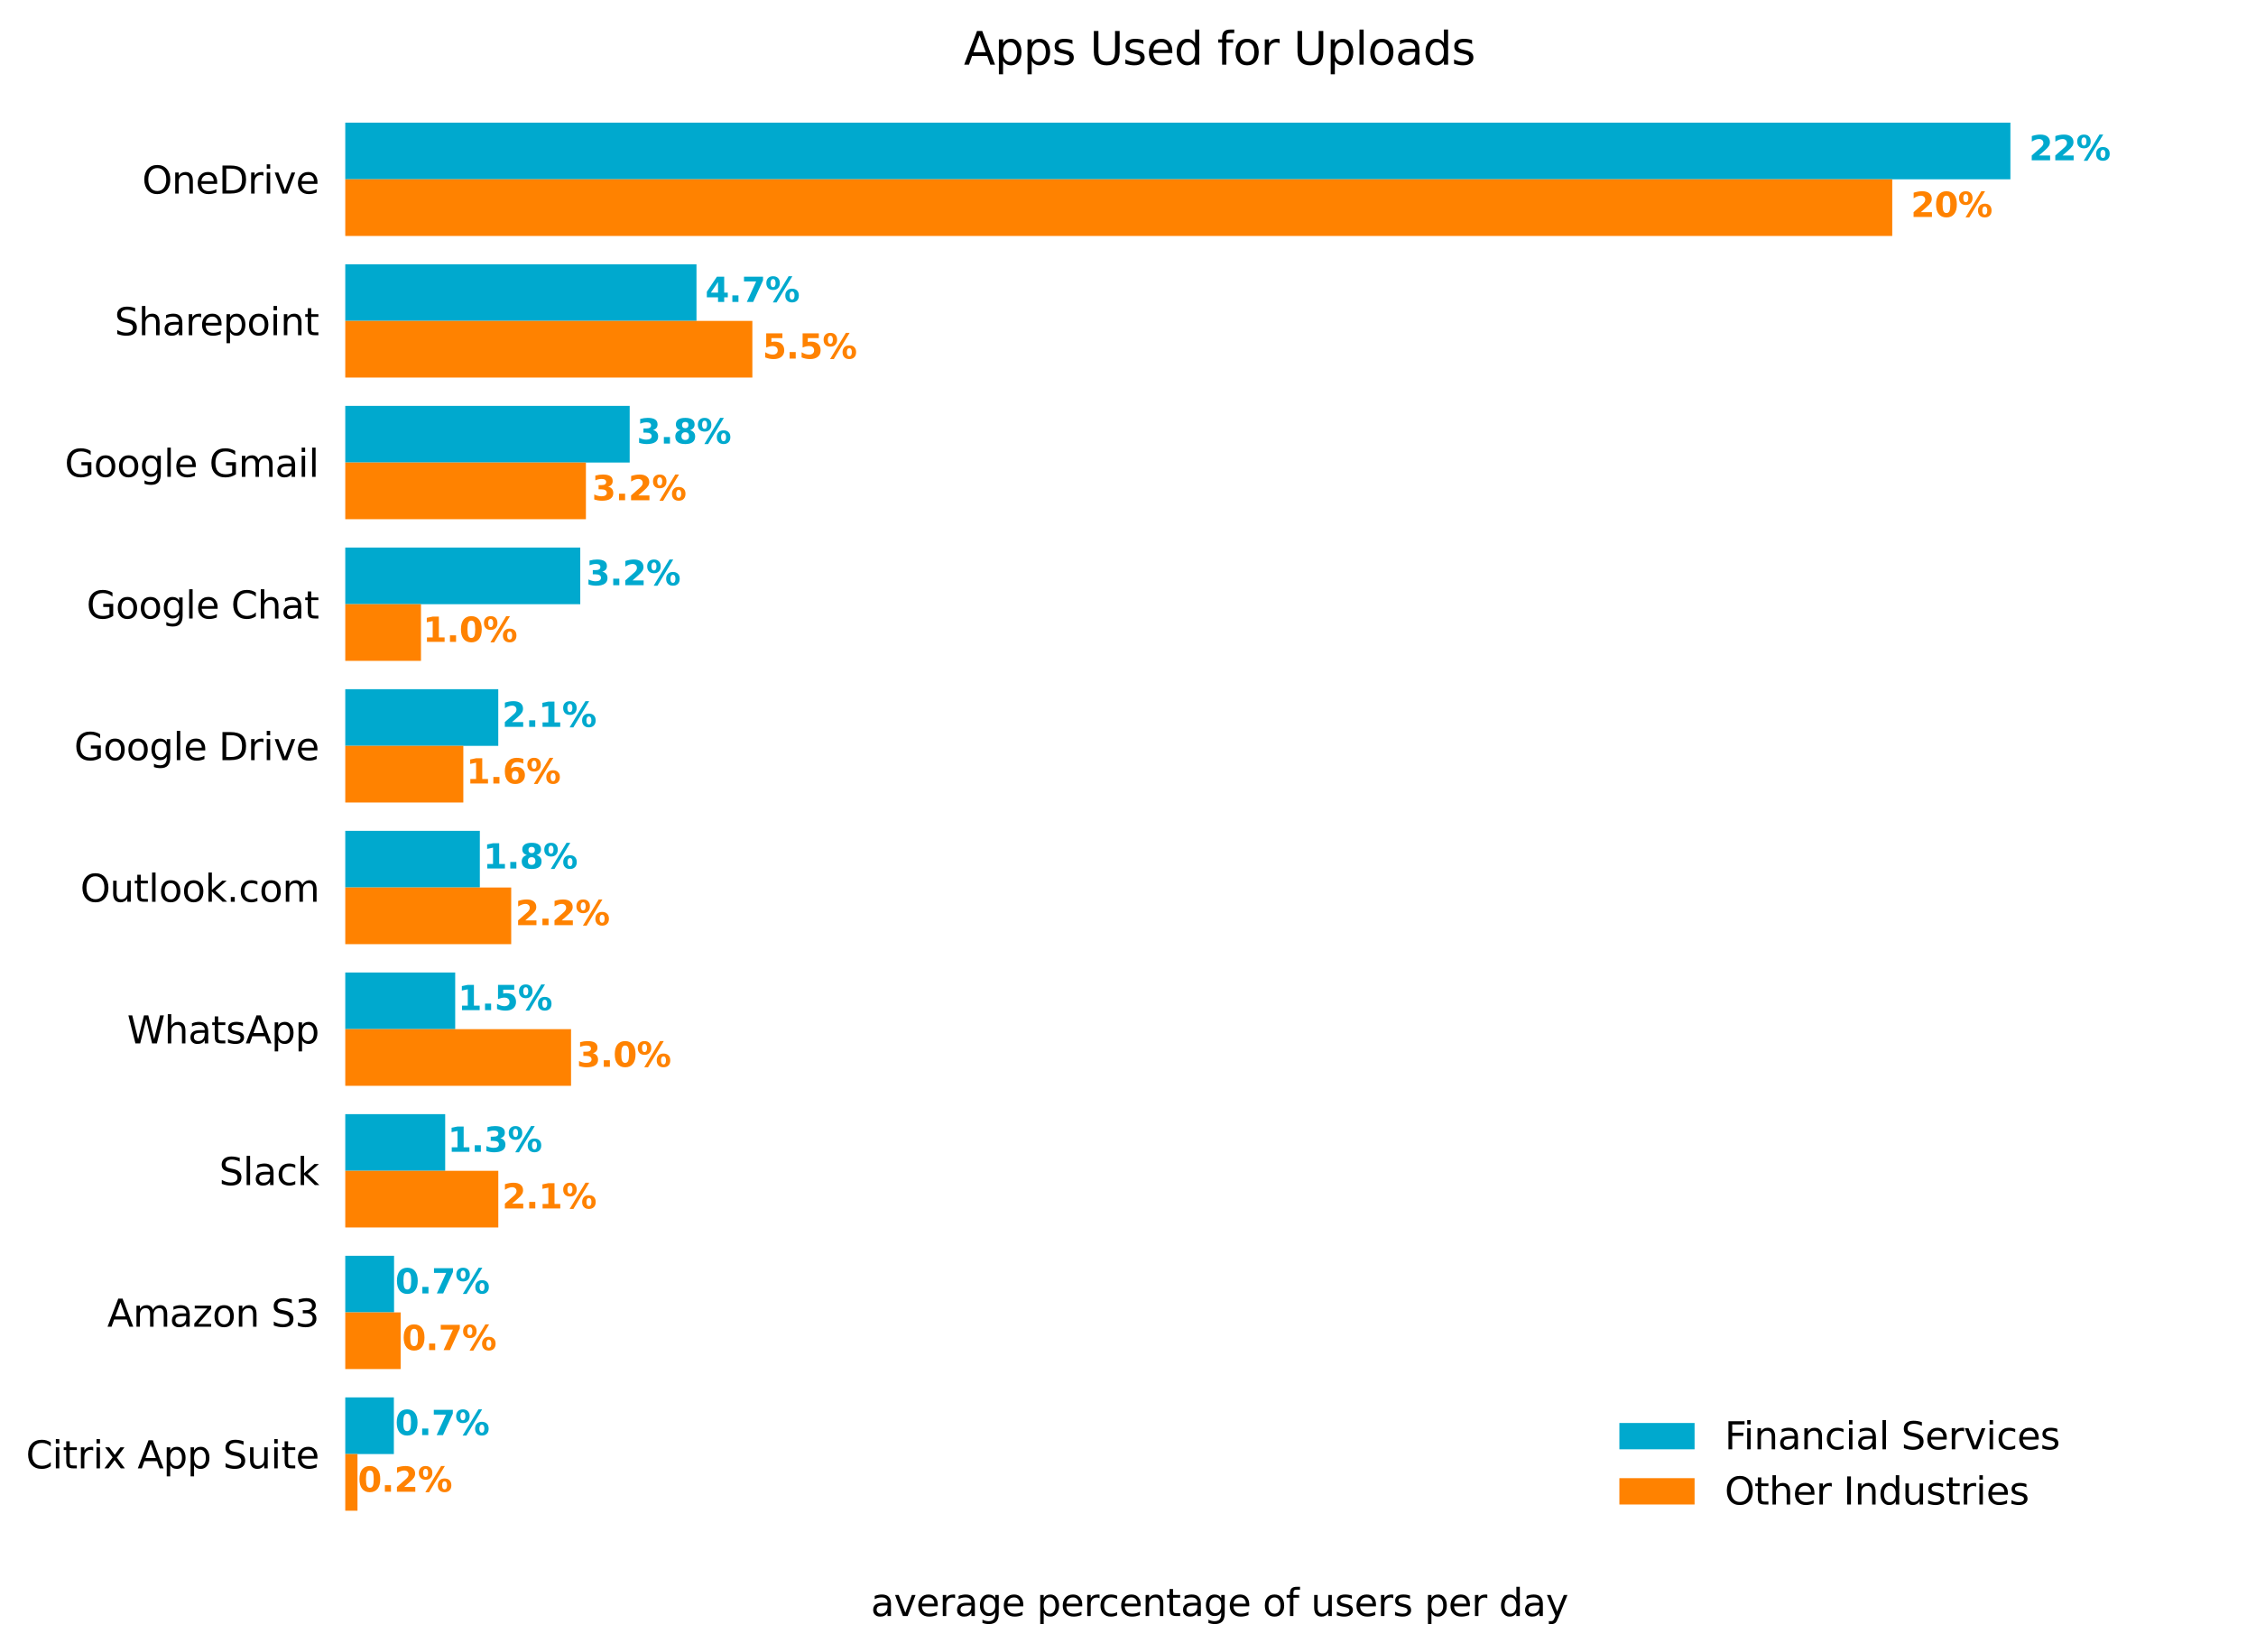
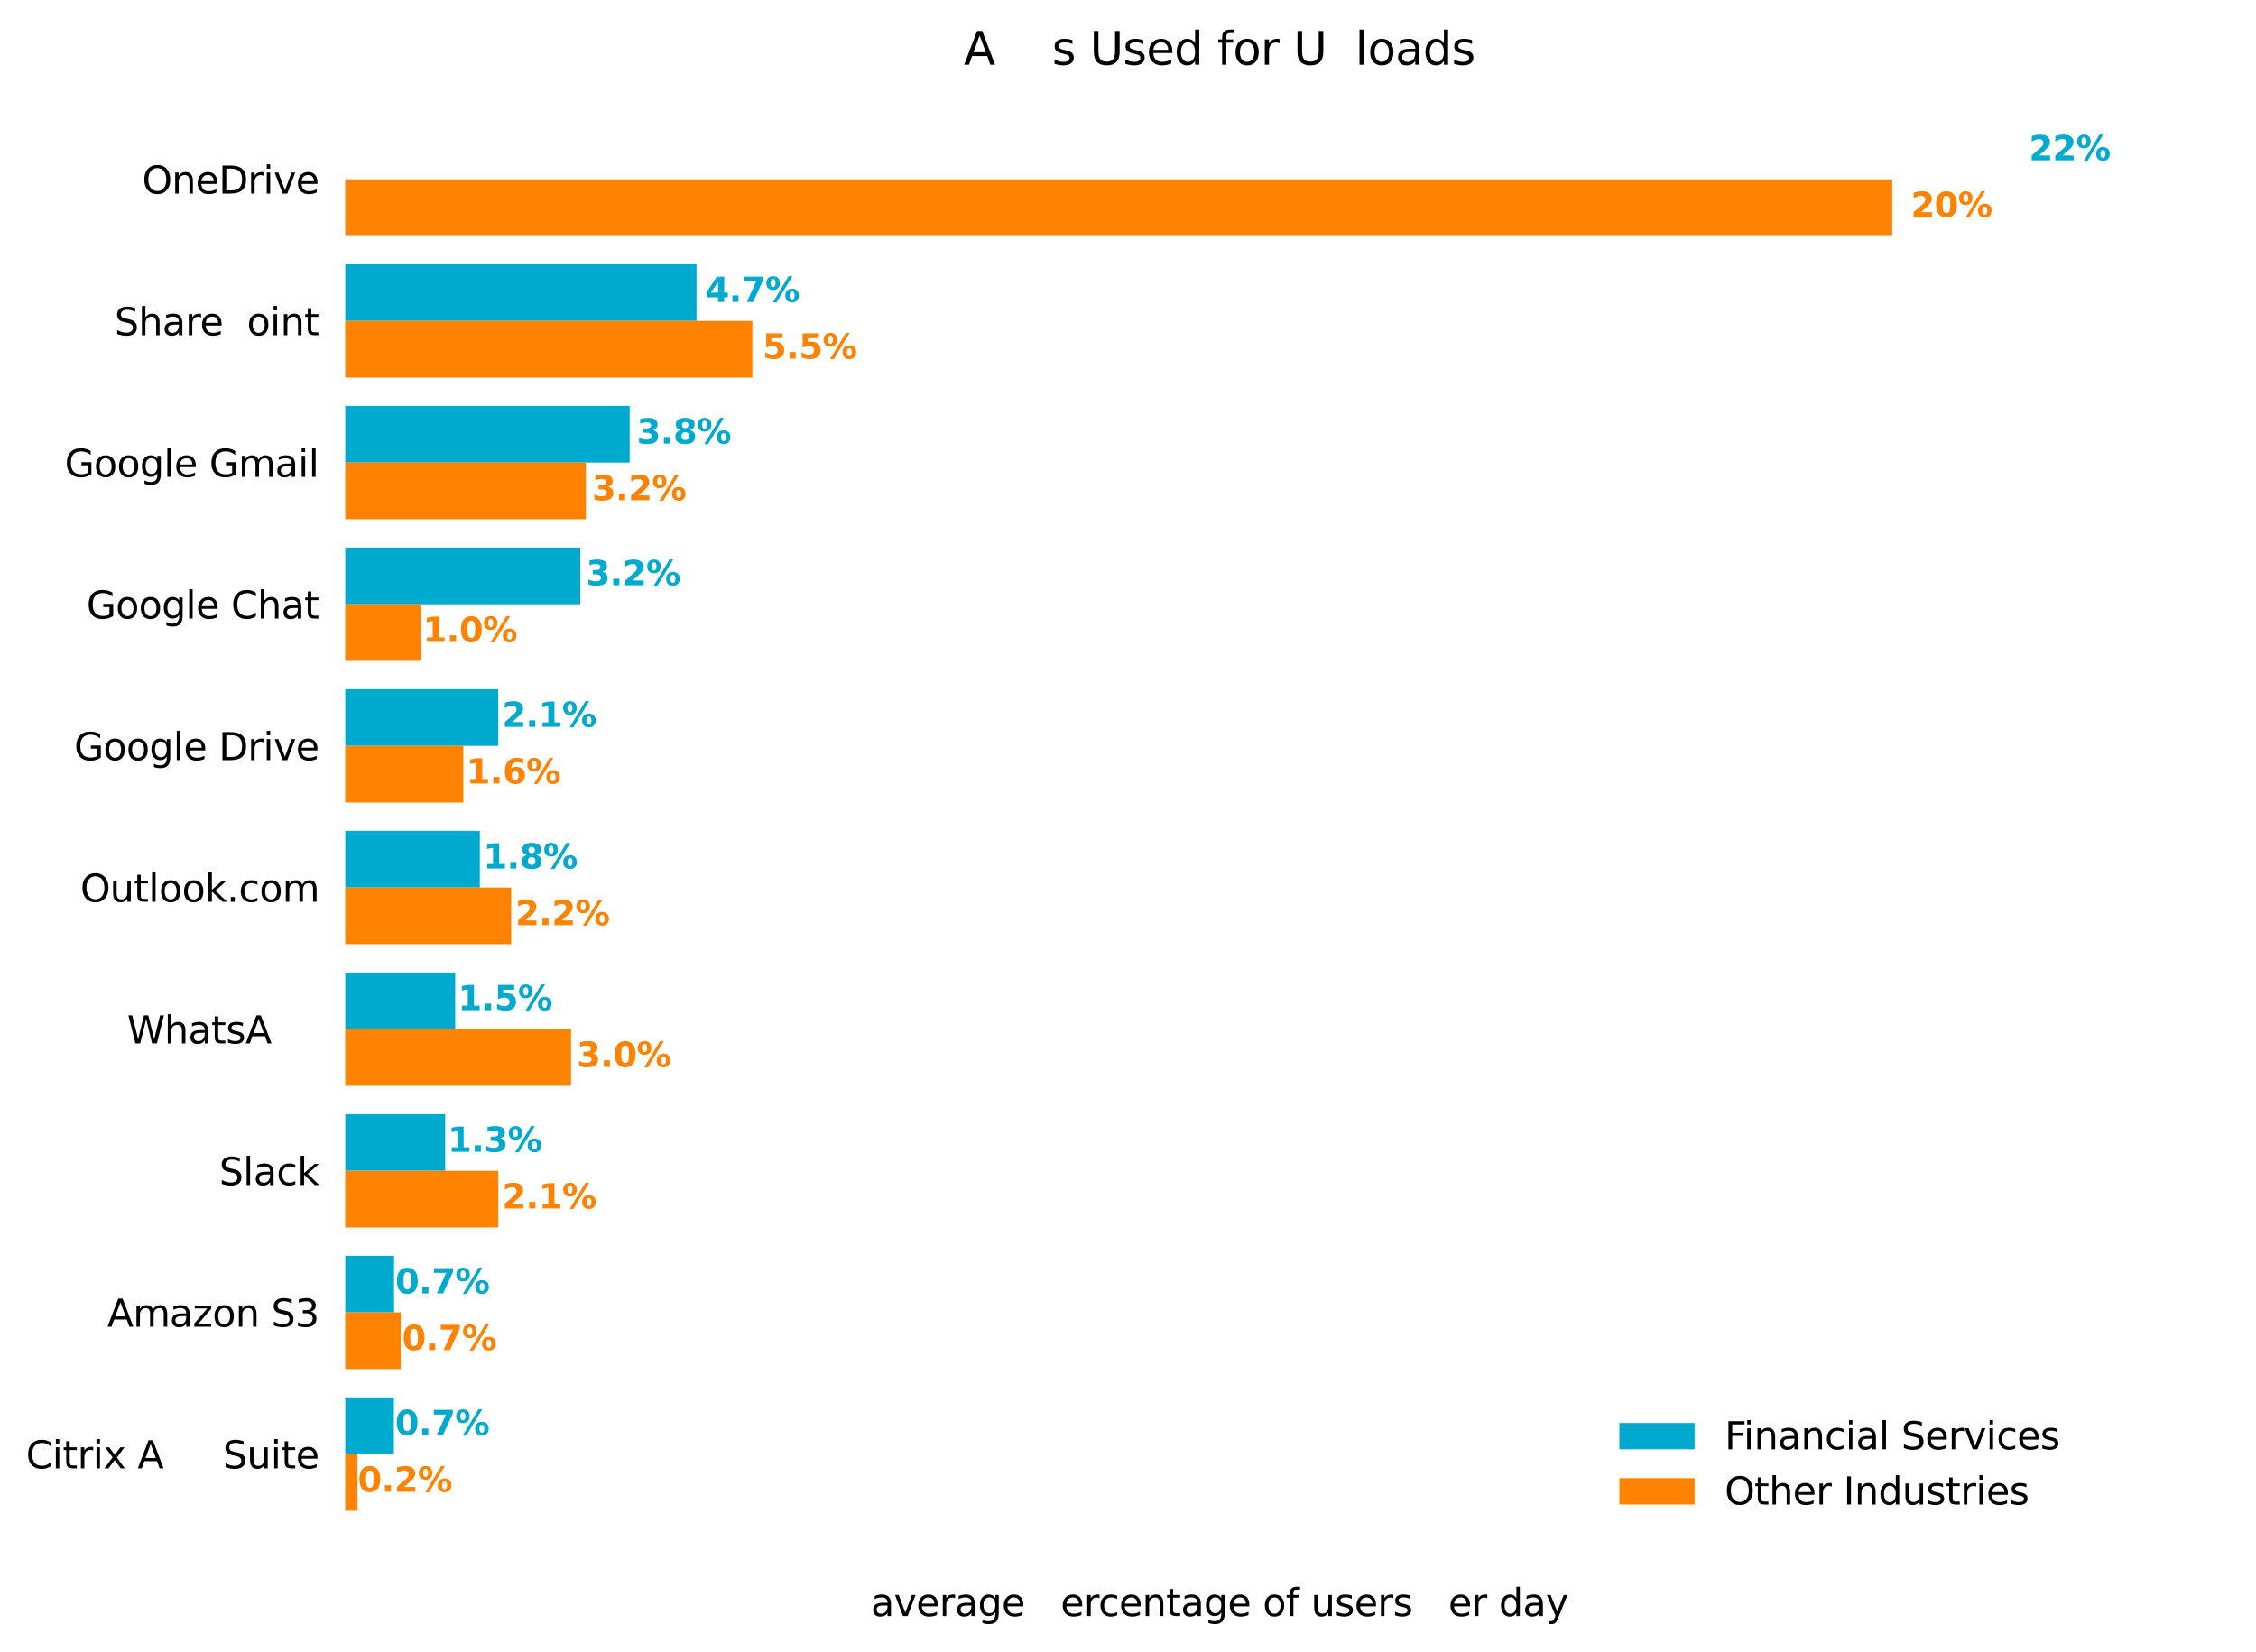
<svg xmlns="http://www.w3.org/2000/svg" xmlns:xlink="http://www.w3.org/1999/xlink" width="600pt" height="439.48pt" viewBox="0 0 600 439.48" version="1.1">
  <defs>
    <style type="text/css">*{stroke-linejoin: round; stroke-linecap: butt}</style>
  </defs>
  <g id="figure_1">
    <g id="patch_1">
      <path d="M 0 439.48  L 600 439.48  L 600 0  L 0 0  z " style="fill: #ffffff" />
    </g>
    <g id="axes_1">
      <g id="patch_2">
        <path d="M 91.825 411.28  L 556.825 411.28  L 556.825 23.2  L 91.825 23.2  z " style="fill: #ffffff" />
      </g>
      <g id="patch_3">
-         <path d="M 91.825 32.619  L 534.682 32.619  L 534.682 47.69  L 91.825 47.69  z " clip-path="url(#pfadf510975)" style="fill: #00a9ce" />
-       </g>
+         </g>
      <g id="patch_4">
        <path d="M 91.825 70.297  L 185.237 70.297  L 185.237 85.368  L 91.825 85.368  z " clip-path="url(#pfadf510975)" style="fill: #00a9ce" />
      </g>
      <g id="patch_5">
        <path d="M 91.825 107.975  L 167.469 107.975  L 167.469 123.046  L 91.825 123.046  z " clip-path="url(#pfadf510975)" style="fill: #00a9ce" />
      </g>
      <g id="patch_6">
        <path d="M 91.825 145.652  L 154.327 145.652  L 154.327 160.723  L 91.825 160.723  z " clip-path="url(#pfadf510975)" style="fill: #00a9ce" />
      </g>
      <g id="patch_7">
        <path d="M 91.825 183.33  L 132.518 183.33  L 132.518 198.401  L 91.825 198.401  z " clip-path="url(#pfadf510975)" style="fill: #00a9ce" />
      </g>
      <g id="patch_8">
        <path d="M 91.825 221.008  L 127.618 221.008  L 127.618 236.079  L 91.825 236.079  z " clip-path="url(#pfadf510975)" style="fill: #00a9ce" />
      </g>
      <g id="patch_9">
        <path d="M 91.825 258.685  L 121.064 258.685  L 121.064 273.757  L 91.825 273.757  z " clip-path="url(#pfadf510975)" style="fill: #00a9ce" />
      </g>
      <g id="patch_10">
        <path d="M 91.825 296.363  L 118.401 296.363  L 118.401 311.434  L 91.825 311.434  z " clip-path="url(#pfadf510975)" style="fill: #00a9ce" />
      </g>
      <g id="patch_11">
        <path d="M 91.825 334.041  L 104.803 334.041  L 104.803 349.112  L 91.825 349.112  z " clip-path="url(#pfadf510975)" style="fill: #00a9ce" />
      </g>
      <g id="patch_12">
        <path d="M 91.825 371.718  L 104.752 371.718  L 104.752 386.79  L 91.825 386.79  z " clip-path="url(#pfadf510975)" style="fill: #00a9ce" />
      </g>
      <g id="patch_13">
        <path d="M 91.825 47.69  L 503.257 47.69  L 503.257 62.762  L 91.825 62.762  z " clip-path="url(#pfadf510975)" style="fill: #ff8200" />
      </g>
      <g id="patch_14">
        <path d="M 91.825 85.368  L 200.096 85.368  L 200.096 100.439  L 91.825 100.439  z " clip-path="url(#pfadf510975)" style="fill: #ff8200" />
      </g>
      <g id="patch_15">
        <path d="M 91.825 123.046  L 155.828 123.046  L 155.828 138.117  L 91.825 138.117  z " clip-path="url(#pfadf510975)" style="fill: #ff8200" />
      </g>
      <g id="patch_16">
        <path d="M 91.825 160.723  L 111.966 160.723  L 111.966 175.795  L 91.825 175.795  z " clip-path="url(#pfadf510975)" style="fill: #ff8200" />
      </g>
      <g id="patch_17">
        <path d="M 91.825 198.401  L 123.225 198.401  L 123.225 213.472  L 91.825 213.472  z " clip-path="url(#pfadf510975)" style="fill: #ff8200" />
      </g>
      <g id="patch_18">
        <path d="M 91.825 236.079  L 135.959 236.079  L 135.959 251.15  L 91.825 251.15  z " clip-path="url(#pfadf510975)" style="fill: #ff8200" />
      </g>
      <g id="patch_19">
        <path d="M 91.825 273.757  L 151.877 273.757  L 151.877 288.828  L 91.825 288.828  z " clip-path="url(#pfadf510975)" style="fill: #ff8200" />
      </g>
      <g id="patch_20">
        <path d="M 91.825 311.434  L 132.529 311.434  L 132.529 326.505  L 91.825 326.505  z " clip-path="url(#pfadf510975)" style="fill: #ff8200" />
      </g>
      <g id="patch_21">
        <path d="M 91.825 349.112  L 106.556 349.112  L 106.556 364.183  L 91.825 364.183  z " clip-path="url(#pfadf510975)" style="fill: #ff8200" />
      </g>
      <g id="patch_22">
        <path d="M 91.825 386.79  L 95.076 386.79  L 95.076 401.861  L 91.825 401.861  z " clip-path="url(#pfadf510975)" style="fill: #ff8200" />
      </g>
      <g id="matplotlib.axis_1">
        <g id="xtick_1" />
        <g id="xtick_2" />
        <g id="xtick_3" />
        <g id="xtick_4" />
        <g id="xtick_5" />
        <g id="text_1">
          <g transform="translate(231.613 429.878) scale(0.1 -0.1)">
            <defs>
              <path id="DejaVuSans-61" d="M 2194 1759  Q 1497 1759 1228 1600  Q 959 1441 959 1056  Q 959 750 1161 570  Q 1363 391 1709 391  Q 2188 391 2477 730  Q 2766 1069 2766 1631  L 2766 1759  L 2194 1759  z M 3341 1997  L 3341 0  L 2766 0  L 2766 531  Q 2569 213 2275 61  Q 1981 -91 1556 -91  Q 1019 -91 701 211  Q 384 513 384 1019  Q 384 1609 779 1909  Q 1175 2209 1959 2209  L 2766 2209  L 2766 2266  Q 2766 2663 2505 2880  Q 2244 3097 1772 3097  Q 1472 3097 1187 3025  Q 903 2953 641 2809  L 641 3341  Q 956 3463 1253 3523  Q 1550 3584 1831 3584  Q 2591 3584 2966 3190  Q 3341 2797 3341 1997  z " transform="scale(0.016)" />
              <path id="DejaVuSans-76" d="M 191 3500  L 800 3500  L 1894 563  L 2988 3500  L 3597 3500  L 2284 0  L 1503 0  L 191 3500  z " transform="scale(0.016)" />
              <path id="DejaVuSans-65" d="M 3597 1894  L 3597 1613  L 953 1613  Q 991 1019 1311 708  Q 1631 397 2203 397  Q 2534 397 2845 478  Q 3156 559 3463 722  L 3463 178  Q 3153 47 2828 -22  Q 2503 -91 2169 -91  Q 1331 -91 842 396  Q 353 884 353 1716  Q 353 2575 817 3079  Q 1281 3584 2069 3584  Q 2775 3584 3186 3129  Q 3597 2675 3597 1894  z M 3022 2063  Q 3016 2534 2758 2815  Q 2500 3097 2075 3097  Q 1594 3097 1305 2825  Q 1016 2553 972 2059  L 3022 2063  z " transform="scale(0.016)" />
              <path id="DejaVuSans-72" d="M 2631 2963  Q 2534 3019 2420 3045  Q 2306 3072 2169 3072  Q 1681 3072 1420 2755  Q 1159 2438 1159 1844  L 1159 0  L 581 0  L 581 3500  L 1159 3500  L 1159 2956  Q 1341 3275 1631 3429  Q 1922 3584 2338 3584  Q 2397 3584 2469 3576  Q 2541 3569 2628 3553  L 2631 2963  z " transform="scale(0.016)" />
              <path id="DejaVuSans-67" d="M 2906 1791  Q 2906 2416 2648 2759  Q 2391 3103 1925 3103  Q 1463 3103 1205 2759  Q 947 2416 947 1791  Q 947 1169 1205 825  Q 1463 481 1925 481  Q 2391 481 2648 825  Q 2906 1169 2906 1791  z M 3481 434  Q 3481 -459 3084 -895  Q 2688 -1331 1869 -1331  Q 1566 -1331 1297 -1286  Q 1028 -1241 775 -1147  L 775 -588  Q 1028 -725 1275 -790  Q 1522 -856 1778 -856  Q 2344 -856 2625 -561  Q 2906 -266 2906 331  L 2906 616  Q 2728 306 2450 153  Q 2172 0 1784 0  Q 1141 0 747 490  Q 353 981 353 1791  Q 353 2603 747 3093  Q 1141 3584 1784 3584  Q 2172 3584 2450 3431  Q 2728 3278 2906 2969  L 2906 3500  L 3481 3500  L 3481 434  z " transform="scale(0.016)" />
              <path id="DejaVuSans-20" transform="scale(0.016)" />
-               <path id="DejaVuSans-70" d="M 1159 525  L 1159 -1331  L 581 -1331  L 581 3500  L 1159 3500  L 1159 2969  Q 1341 3281 1617 3432  Q 1894 3584 2278 3584  Q 2916 3584 3314 3078  Q 3713 2572 3713 1747  Q 3713 922 3314 415  Q 2916 -91 2278 -91  Q 1894 -91 1617 61  Q 1341 213 1159 525  z M 3116 1747  Q 3116 2381 2855 2742  Q 2594 3103 2138 3103  Q 1681 3103 1420 2742  Q 1159 2381 1159 1747  Q 1159 1113 1420 752  Q 1681 391 2138 391  Q 2594 391 2855 752  Q 3116 1113 3116 1747  z " transform="scale(0.016)" />
              <path id="DejaVuSans-63" d="M 3122 3366  L 3122 2828  Q 2878 2963 2633 3030  Q 2388 3097 2138 3097  Q 1578 3097 1268 2742  Q 959 2388 959 1747  Q 959 1106 1268 751  Q 1578 397 2138 397  Q 2388 397 2633 464  Q 2878 531 3122 666  L 3122 134  Q 2881 22 2623 -34  Q 2366 -91 2075 -91  Q 1284 -91 818 406  Q 353 903 353 1747  Q 353 2603 823 3093  Q 1294 3584 2113 3584  Q 2378 3584 2631 3529  Q 2884 3475 3122 3366  z " transform="scale(0.016)" />
              <path id="DejaVuSans-6e" d="M 3513 2113  L 3513 0  L 2938 0  L 2938 2094  Q 2938 2591 2744 2837  Q 2550 3084 2163 3084  Q 1697 3084 1428 2787  Q 1159 2491 1159 1978  L 1159 0  L 581 0  L 581 3500  L 1159 3500  L 1159 2956  Q 1366 3272 1645 3428  Q 1925 3584 2291 3584  Q 2894 3584 3203 3211  Q 3513 2838 3513 2113  z " transform="scale(0.016)" />
              <path id="DejaVuSans-74" d="M 1172 4494  L 1172 3500  L 2356 3500  L 2356 3053  L 1172 3053  L 1172 1153  Q 1172 725 1289 603  Q 1406 481 1766 481  L 2356 481  L 2356 0  L 1766 0  Q 1100 0 847 248  Q 594 497 594 1153  L 594 3053  L 172 3053  L 172 3500  L 594 3500  L 594 4494  L 1172 4494  z " transform="scale(0.016)" />
              <path id="DejaVuSans-6f" d="M 1959 3097  Q 1497 3097 1228 2736  Q 959 2375 959 1747  Q 959 1119 1226 758  Q 1494 397 1959 397  Q 2419 397 2687 759  Q 2956 1122 2956 1747  Q 2956 2369 2687 2733  Q 2419 3097 1959 3097  z M 1959 3584  Q 2709 3584 3137 3096  Q 3566 2609 3566 1747  Q 3566 888 3137 398  Q 2709 -91 1959 -91  Q 1206 -91 779 398  Q 353 888 353 1747  Q 353 2609 779 3096  Q 1206 3584 1959 3584  z " transform="scale(0.016)" />
              <path id="DejaVuSans-66" d="M 2375 4863  L 2375 4384  L 1825 4384  Q 1516 4384 1395 4259  Q 1275 4134 1275 3809  L 1275 3500  L 2222 3500  L 2222 3053  L 1275 3053  L 1275 0  L 697 0  L 697 3053  L 147 3053  L 147 3500  L 697 3500  L 697 3744  Q 697 4328 969 4595  Q 1241 4863 1831 4863  L 2375 4863  z " transform="scale(0.016)" />
              <path id="DejaVuSans-75" d="M 544 1381  L 544 3500  L 1119 3500  L 1119 1403  Q 1119 906 1312 657  Q 1506 409 1894 409  Q 2359 409 2629 706  Q 2900 1003 2900 1516  L 2900 3500  L 3475 3500  L 3475 0  L 2900 0  L 2900 538  Q 2691 219 2414 64  Q 2138 -91 1772 -91  Q 1169 -91 856 284  Q 544 659 544 1381  z M 1991 3584  L 1991 3584  z " transform="scale(0.016)" />
              <path id="DejaVuSans-73" d="M 2834 3397  L 2834 2853  Q 2591 2978 2328 3040  Q 2066 3103 1784 3103  Q 1356 3103 1142 2972  Q 928 2841 928 2578  Q 928 2378 1081 2264  Q 1234 2150 1697 2047  L 1894 2003  Q 2506 1872 2764 1633  Q 3022 1394 3022 966  Q 3022 478 2636 193  Q 2250 -91 1575 -91  Q 1294 -91 989 -36  Q 684 19 347 128  L 347 722  Q 666 556 975 473  Q 1284 391 1588 391  Q 1994 391 2212 530  Q 2431 669 2431 922  Q 2431 1156 2273 1281  Q 2116 1406 1581 1522  L 1381 1569  Q 847 1681 609 1914  Q 372 2147 372 2553  Q 372 3047 722 3315  Q 1072 3584 1716 3584  Q 2034 3584 2315 3537  Q 2597 3491 2834 3397  z " transform="scale(0.016)" />
              <path id="DejaVuSans-64" d="M 2906 2969  L 2906 4863  L 3481 4863  L 3481 0  L 2906 0  L 2906 525  Q 2725 213 2448 61  Q 2172 -91 1784 -91  Q 1150 -91 751 415  Q 353 922 353 1747  Q 353 2572 751 3078  Q 1150 3584 1784 3584  Q 2172 3584 2448 3432  Q 2725 3281 2906 2969  z M 947 1747  Q 947 1113 1208 752  Q 1469 391 1925 391  Q 2381 391 2643 752  Q 2906 1113 2906 1747  Q 2906 2381 2643 2742  Q 2381 3103 1925 3103  Q 1469 3103 1208 2742  Q 947 2381 947 1747  z " transform="scale(0.016)" />
              <path id="DejaVuSans-79" d="M 2059 -325  Q 1816 -950 1584 -1140  Q 1353 -1331 966 -1331  L 506 -1331  L 506 -850  L 844 -850  Q 1081 -850 1212 -737  Q 1344 -625 1503 -206  L 1606 56  L 191 3500  L 800 3500  L 1894 763  L 2988 3500  L 3597 3500  L 2059 -325  z " transform="scale(0.016)" />
            </defs>
            <use xlink:href="#DejaVuSans-61" />
            <use xlink:href="#DejaVuSans-76" x="61.279" />
            <use xlink:href="#DejaVuSans-65" x="120.459" />
            <use xlink:href="#DejaVuSans-72" x="181.982" />
            <use xlink:href="#DejaVuSans-61" x="223.096" />
            <use xlink:href="#DejaVuSans-67" x="284.375" />
            <use xlink:href="#DejaVuSans-65" x="347.852" />
            <use xlink:href="#DejaVuSans-20" x="409.375" />
            <use xlink:href="#DejaVuSans-70" x="441.162" />
            <use xlink:href="#DejaVuSans-65" x="504.639" />
            <use xlink:href="#DejaVuSans-72" x="566.162" />
            <use xlink:href="#DejaVuSans-63" x="605.025" />
            <use xlink:href="#DejaVuSans-65" x="660.006" />
            <use xlink:href="#DejaVuSans-6e" x="721.529" />
            <use xlink:href="#DejaVuSans-74" x="784.908" />
            <use xlink:href="#DejaVuSans-61" x="824.117" />
            <use xlink:href="#DejaVuSans-67" x="885.396" />
            <use xlink:href="#DejaVuSans-65" x="948.873" />
            <use xlink:href="#DejaVuSans-20" x="1010.396" />
            <use xlink:href="#DejaVuSans-6f" x="1042.184" />
            <use xlink:href="#DejaVuSans-66" x="1103.365" />
            <use xlink:href="#DejaVuSans-20" x="1138.57" />
            <use xlink:href="#DejaVuSans-75" x="1170.357" />
            <use xlink:href="#DejaVuSans-73" x="1233.736" />
            <use xlink:href="#DejaVuSans-65" x="1285.836" />
            <use xlink:href="#DejaVuSans-72" x="1347.359" />
            <use xlink:href="#DejaVuSans-73" x="1388.473" />
            <use xlink:href="#DejaVuSans-20" x="1440.572" />
            <use xlink:href="#DejaVuSans-70" x="1472.359" />
            <use xlink:href="#DejaVuSans-65" x="1535.836" />
            <use xlink:href="#DejaVuSans-72" x="1597.359" />
            <use xlink:href="#DejaVuSans-20" x="1638.473" />
            <use xlink:href="#DejaVuSans-64" x="1670.26" />
            <use xlink:href="#DejaVuSans-61" x="1733.736" />
            <use xlink:href="#DejaVuSans-79" x="1795.016" />
          </g>
        </g>
      </g>
      <g id="matplotlib.axis_2">
        <g id="ytick_1">
          <g id="text_2">
            <g transform="translate(37.802 51.49) scale(0.1 -0.1)">
              <defs>
                <path id="DejaVuSans-4f" d="M 2522 4238  Q 1834 4238 1429 3725  Q 1025 3213 1025 2328  Q 1025 1447 1429 934  Q 1834 422 2522 422  Q 3209 422 3611 934  Q 4013 1447 4013 2328  Q 4013 3213 3611 3725  Q 3209 4238 2522 4238  z M 2522 4750  Q 3503 4750 4090 4092  Q 4678 3434 4678 2328  Q 4678 1225 4090 567  Q 3503 -91 2522 -91  Q 1538 -91 948 565  Q 359 1222 359 2328  Q 359 3434 948 4092  Q 1538 4750 2522 4750  z " transform="scale(0.016)" />
                <path id="DejaVuSans-44" d="M 1259 4147  L 1259 519  L 2022 519  Q 2988 519 3436 956  Q 3884 1394 3884 2338  Q 3884 3275 3436 3711  Q 2988 4147 2022 4147  L 1259 4147  z M 628 4666  L 1925 4666  Q 3281 4666 3915 4102  Q 4550 3538 4550 2338  Q 4550 1131 3912 565  Q 3275 0 1925 0  L 628 0  L 628 4666  z " transform="scale(0.016)" />
                <path id="DejaVuSans-69" d="M 603 3500  L 1178 3500  L 1178 0  L 603 0  L 603 3500  z M 603 4863  L 1178 4863  L 1178 4134  L 603 4134  L 603 4863  z " transform="scale(0.016)" />
              </defs>
              <use xlink:href="#DejaVuSans-4f" />
              <use xlink:href="#DejaVuSans-6e" x="78.711" />
              <use xlink:href="#DejaVuSans-65" x="142.09" />
              <use xlink:href="#DejaVuSans-44" x="203.613" />
              <use xlink:href="#DejaVuSans-72" x="280.615" />
              <use xlink:href="#DejaVuSans-69" x="321.729" />
              <use xlink:href="#DejaVuSans-76" x="349.512" />
              <use xlink:href="#DejaVuSans-65" x="408.691" />
            </g>
          </g>
        </g>
        <g id="ytick_2">
          <g id="text_3">
            <g transform="translate(30.469 89.167) scale(0.1 -0.1)">
              <defs>
                <path id="DejaVuSans-53" d="M 3425 4513  L 3425 3897  Q 3066 4069 2747 4153  Q 2428 4238 2131 4238  Q 1616 4238 1336 4038  Q 1056 3838 1056 3469  Q 1056 3159 1242 3001  Q 1428 2844 1947 2747  L 2328 2669  Q 3034 2534 3370 2195  Q 3706 1856 3706 1288  Q 3706 609 3251 259  Q 2797 -91 1919 -91  Q 1588 -91 1214 -16  Q 841 59 441 206  L 441 856  Q 825 641 1194 531  Q 1563 422 1919 422  Q 2459 422 2753 634  Q 3047 847 3047 1241  Q 3047 1584 2836 1778  Q 2625 1972 2144 2069  L 1759 2144  Q 1053 2284 737 2584  Q 422 2884 422 3419  Q 422 4038 858 4394  Q 1294 4750 2059 4750  Q 2388 4750 2728 4690  Q 3069 4631 3425 4513  z " transform="scale(0.016)" />
                <path id="DejaVuSans-68" d="M 3513 2113  L 3513 0  L 2938 0  L 2938 2094  Q 2938 2591 2744 2837  Q 2550 3084 2163 3084  Q 1697 3084 1428 2787  Q 1159 2491 1159 1978  L 1159 0  L 581 0  L 581 4863  L 1159 4863  L 1159 2956  Q 1366 3272 1645 3428  Q 1925 3584 2291 3584  Q 2894 3584 3203 3211  Q 3513 2838 3513 2113  z " transform="scale(0.016)" />
              </defs>
              <use xlink:href="#DejaVuSans-53" />
              <use xlink:href="#DejaVuSans-68" x="63.477" />
              <use xlink:href="#DejaVuSans-61" x="126.855" />
              <use xlink:href="#DejaVuSans-72" x="188.135" />
              <use xlink:href="#DejaVuSans-65" x="226.998" />
              <use xlink:href="#DejaVuSans-70" x="288.521" />
              <use xlink:href="#DejaVuSans-6f" x="351.998" />
              <use xlink:href="#DejaVuSans-69" x="413.18" />
              <use xlink:href="#DejaVuSans-6e" x="440.963" />
              <use xlink:href="#DejaVuSans-74" x="504.342" />
            </g>
          </g>
        </g>
        <g id="ytick_3">
          <g id="text_4">
            <g transform="translate(17.208 126.845) scale(0.1 -0.1)">
              <defs>
                <path id="DejaVuSans-47" d="M 3809 666  L 3809 1919  L 2778 1919  L 2778 2438  L 4434 2438  L 4434 434  Q 4069 175 3628 42  Q 3188 -91 2688 -91  Q 1594 -91 976 548  Q 359 1188 359 2328  Q 359 3472 976 4111  Q 1594 4750 2688 4750  Q 3144 4750 3555 4637  Q 3966 4525 4313 4306  L 4313 3634  Q 3963 3931 3569 4081  Q 3175 4231 2741 4231  Q 1884 4231 1454 3753  Q 1025 3275 1025 2328  Q 1025 1384 1454 906  Q 1884 428 2741 428  Q 3075 428 3337 486  Q 3600 544 3809 666  z " transform="scale(0.016)" />
                <path id="DejaVuSans-6c" d="M 603 4863  L 1178 4863  L 1178 0  L 603 0  L 603 4863  z " transform="scale(0.016)" />
                <path id="DejaVuSans-6d" d="M 3328 2828  Q 3544 3216 3844 3400  Q 4144 3584 4550 3584  Q 5097 3584 5394 3201  Q 5691 2819 5691 2113  L 5691 0  L 5113 0  L 5113 2094  Q 5113 2597 4934 2840  Q 4756 3084 4391 3084  Q 3944 3084 3684 2787  Q 3425 2491 3425 1978  L 3425 0  L 2847 0  L 2847 2094  Q 2847 2600 2669 2842  Q 2491 3084 2119 3084  Q 1678 3084 1418 2786  Q 1159 2488 1159 1978  L 1159 0  L 581 0  L 581 3500  L 1159 3500  L 1159 2956  Q 1356 3278 1631 3431  Q 1906 3584 2284 3584  Q 2666 3584 2933 3390  Q 3200 3197 3328 2828  z " transform="scale(0.016)" />
              </defs>
              <use xlink:href="#DejaVuSans-47" />
              <use xlink:href="#DejaVuSans-6f" x="77.49" />
              <use xlink:href="#DejaVuSans-6f" x="138.672" />
              <use xlink:href="#DejaVuSans-67" x="199.854" />
              <use xlink:href="#DejaVuSans-6c" x="263.33" />
              <use xlink:href="#DejaVuSans-65" x="291.113" />
              <use xlink:href="#DejaVuSans-20" x="352.637" />
              <use xlink:href="#DejaVuSans-47" x="384.424" />
              <use xlink:href="#DejaVuSans-6d" x="461.914" />
              <use xlink:href="#DejaVuSans-61" x="559.326" />
              <use xlink:href="#DejaVuSans-69" x="620.605" />
              <use xlink:href="#DejaVuSans-6c" x="648.389" />
            </g>
          </g>
        </g>
        <g id="ytick_4">
          <g id="text_5">
            <g transform="translate(23.012 164.523) scale(0.1 -0.1)">
              <defs>
                <path id="DejaVuSans-43" d="M 4122 4306  L 4122 3641  Q 3803 3938 3442 4084  Q 3081 4231 2675 4231  Q 1875 4231 1450 3742  Q 1025 3253 1025 2328  Q 1025 1406 1450 917  Q 1875 428 2675 428  Q 3081 428 3442 575  Q 3803 722 4122 1019  L 4122 359  Q 3791 134 3420 21  Q 3050 -91 2638 -91  Q 1578 -91 968 557  Q 359 1206 359 2328  Q 359 3453 968 4101  Q 1578 4750 2638 4750  Q 3056 4750 3426 4639  Q 3797 4528 4122 4306  z " transform="scale(0.016)" />
              </defs>
              <use xlink:href="#DejaVuSans-47" />
              <use xlink:href="#DejaVuSans-6f" x="77.49" />
              <use xlink:href="#DejaVuSans-6f" x="138.672" />
              <use xlink:href="#DejaVuSans-67" x="199.854" />
              <use xlink:href="#DejaVuSans-6c" x="263.33" />
              <use xlink:href="#DejaVuSans-65" x="291.113" />
              <use xlink:href="#DejaVuSans-20" x="352.637" />
              <use xlink:href="#DejaVuSans-43" x="384.424" />
              <use xlink:href="#DejaVuSans-68" x="454.248" />
              <use xlink:href="#DejaVuSans-61" x="517.627" />
              <use xlink:href="#DejaVuSans-74" x="578.906" />
            </g>
          </g>
        </g>
        <g id="ytick_5">
          <g id="text_6">
            <g transform="translate(19.72 202.2) scale(0.1 -0.1)">
              <use xlink:href="#DejaVuSans-47" />
              <use xlink:href="#DejaVuSans-6f" x="77.49" />
              <use xlink:href="#DejaVuSans-6f" x="138.672" />
              <use xlink:href="#DejaVuSans-67" x="199.854" />
              <use xlink:href="#DejaVuSans-6c" x="263.33" />
              <use xlink:href="#DejaVuSans-65" x="291.113" />
              <use xlink:href="#DejaVuSans-20" x="352.637" />
              <use xlink:href="#DejaVuSans-44" x="384.424" />
              <use xlink:href="#DejaVuSans-72" x="461.426" />
              <use xlink:href="#DejaVuSans-69" x="502.539" />
              <use xlink:href="#DejaVuSans-76" x="530.322" />
              <use xlink:href="#DejaVuSans-65" x="589.502" />
            </g>
          </g>
        </g>
        <g id="ytick_6">
          <g id="text_7">
            <g transform="translate(21.353 239.878) scale(0.1 -0.1)">
              <defs>
                <path id="DejaVuSans-6b" d="M 581 4863  L 1159 4863  L 1159 1991  L 2875 3500  L 3609 3500  L 1753 1863  L 3688 0  L 2938 0  L 1159 1709  L 1159 0  L 581 0  L 581 4863  z " transform="scale(0.016)" />
                <path id="DejaVuSans-2e" d="M 684 794  L 1344 794  L 1344 0  L 684 0  L 684 794  z " transform="scale(0.016)" />
              </defs>
              <use xlink:href="#DejaVuSans-4f" />
              <use xlink:href="#DejaVuSans-75" x="78.711" />
              <use xlink:href="#DejaVuSans-74" x="142.09" />
              <use xlink:href="#DejaVuSans-6c" x="181.299" />
              <use xlink:href="#DejaVuSans-6f" x="209.082" />
              <use xlink:href="#DejaVuSans-6f" x="270.264" />
              <use xlink:href="#DejaVuSans-6b" x="331.445" />
              <use xlink:href="#DejaVuSans-2e" x="389.355" />
              <use xlink:href="#DejaVuSans-63" x="421.143" />
              <use xlink:href="#DejaVuSans-6f" x="476.123" />
              <use xlink:href="#DejaVuSans-6d" x="537.305" />
            </g>
          </g>
        </g>
        <g id="ytick_7">
          <g id="text_8">
            <g transform="translate(33.805 277.556) scale(0.1 -0.1)">
              <defs>
                <path id="DejaVuSans-57" d="M 213 4666  L 850 4666  L 1831 722  L 2809 4666  L 3519 4666  L 4500 722  L 5478 4666  L 6119 4666  L 4947 0  L 4153 0  L 3169 4050  L 2175 0  L 1381 0  L 213 4666  z " transform="scale(0.016)" />
                <path id="DejaVuSans-41" d="M 2188 4044  L 1331 1722  L 3047 1722  L 2188 4044  z M 1831 4666  L 2547 4666  L 4325 0  L 3669 0  L 3244 1197  L 1141 1197  L 716 0  L 50 0  L 1831 4666  z " transform="scale(0.016)" />
              </defs>
              <use xlink:href="#DejaVuSans-57" />
              <use xlink:href="#DejaVuSans-68" x="98.877" />
              <use xlink:href="#DejaVuSans-61" x="162.256" />
              <use xlink:href="#DejaVuSans-74" x="223.535" />
              <use xlink:href="#DejaVuSans-73" x="262.744" />
              <use xlink:href="#DejaVuSans-41" x="314.844" />
              <use xlink:href="#DejaVuSans-70" x="383.252" />
              <use xlink:href="#DejaVuSans-70" x="446.729" />
            </g>
          </g>
        </g>
        <g id="ytick_8">
          <g id="text_9">
            <g transform="translate(58.281 315.233) scale(0.1 -0.1)">
              <use xlink:href="#DejaVuSans-53" />
              <use xlink:href="#DejaVuSans-6c" x="63.477" />
              <use xlink:href="#DejaVuSans-61" x="91.26" />
              <use xlink:href="#DejaVuSans-63" x="152.539" />
              <use xlink:href="#DejaVuSans-6b" x="207.52" />
            </g>
          </g>
        </g>
        <g id="ytick_9">
          <g id="text_10">
            <g transform="translate(28.522 352.911) scale(0.1 -0.1)">
              <defs>
                <path id="DejaVuSans-7a" d="M 353 3500  L 3084 3500  L 3084 2975  L 922 459  L 3084 459  L 3084 0  L 275 0  L 275 525  L 2438 3041  L 353 3041  L 353 3500  z " transform="scale(0.016)" />
                <path id="DejaVuSans-33" d="M 2597 2516  Q 3050 2419 3304 2112  Q 3559 1806 3559 1356  Q 3559 666 3084 287  Q 2609 -91 1734 -91  Q 1441 -91 1130 -33  Q 819 25 488 141  L 488 750  Q 750 597 1062 519  Q 1375 441 1716 441  Q 2309 441 2620 675  Q 2931 909 2931 1356  Q 2931 1769 2642 2001  Q 2353 2234 1838 2234  L 1294 2234  L 1294 2753  L 1863 2753  Q 2328 2753 2575 2939  Q 2822 3125 2822 3475  Q 2822 3834 2567 4026  Q 2313 4219 1838 4219  Q 1578 4219 1281 4162  Q 984 4106 628 3988  L 628 4550  Q 988 4650 1302 4700  Q 1616 4750 1894 4750  Q 2613 4750 3031 4423  Q 3450 4097 3450 3541  Q 3450 3153 3228 2886  Q 3006 2619 2597 2516  z " transform="scale(0.016)" />
              </defs>
              <use xlink:href="#DejaVuSans-41" />
              <use xlink:href="#DejaVuSans-6d" x="68.408" />
              <use xlink:href="#DejaVuSans-61" x="165.82" />
              <use xlink:href="#DejaVuSans-7a" x="227.1" />
              <use xlink:href="#DejaVuSans-6f" x="279.59" />
              <use xlink:href="#DejaVuSans-6e" x="340.771" />
              <use xlink:href="#DejaVuSans-20" x="404.15" />
              <use xlink:href="#DejaVuSans-53" x="435.938" />
              <use xlink:href="#DejaVuSans-33" x="499.414" />
            </g>
          </g>
        </g>
        <g id="ytick_10">
          <g id="text_11">
            <g transform="translate(6.905 390.589) scale(0.1 -0.1)">
              <defs>
                <path id="DejaVuSans-78" d="M 3513 3500  L 2247 1797  L 3578 0  L 2900 0  L 1881 1375  L 863 0  L 184 0  L 1544 1831  L 300 3500  L 978 3500  L 1906 2253  L 2834 3500  L 3513 3500  z " transform="scale(0.016)" />
              </defs>
              <use xlink:href="#DejaVuSans-43" />
              <use xlink:href="#DejaVuSans-69" x="69.824" />
              <use xlink:href="#DejaVuSans-74" x="97.607" />
              <use xlink:href="#DejaVuSans-72" x="136.816" />
              <use xlink:href="#DejaVuSans-69" x="177.93" />
              <use xlink:href="#DejaVuSans-78" x="205.713" />
              <use xlink:href="#DejaVuSans-20" x="264.893" />
              <use xlink:href="#DejaVuSans-41" x="296.68" />
              <use xlink:href="#DejaVuSans-70" x="365.088" />
              <use xlink:href="#DejaVuSans-70" x="428.564" />
              <use xlink:href="#DejaVuSans-20" x="492.041" />
              <use xlink:href="#DejaVuSans-53" x="523.828" />
              <use xlink:href="#DejaVuSans-75" x="587.305" />
              <use xlink:href="#DejaVuSans-69" x="650.684" />
              <use xlink:href="#DejaVuSans-74" x="678.467" />
              <use xlink:href="#DejaVuSans-65" x="717.676" />
            </g>
          </g>
        </g>
      </g>
      <g id="text_12">
        <g style="fill: #00a9ce" transform="translate(539.628 42.638) scale(0.09 -0.09)">
          <defs>
            <path id="DejaVuSans-Bold-32" d="M 1844 884  L 3897 884  L 3897 0  L 506 0  L 506 884  L 2209 2388  Q 2438 2594 2547 2791  Q 2656 2988 2656 3200  Q 2656 3528 2436 3728  Q 2216 3928 1850 3928  Q 1569 3928 1234 3808  Q 900 3688 519 3450  L 519 4475  Q 925 4609 1322 4679  Q 1719 4750 2100 4750  Q 2938 4750 3402 4381  Q 3866 4013 3866 3353  Q 3866 2972 3669 2642  Q 3472 2313 2841 1759  L 1844 884  z " transform="scale(0.016)" />
            <path id="DejaVuSans-Bold-25" d="M 4959 1925  Q 4738 1925 4616 1733  Q 4494 1541 4494 1184  Q 4494 825 4614 633  Q 4734 441 4959 441  Q 5184 441 5303 633  Q 5422 825 5422 1184  Q 5422 1541 5301 1733  Q 5181 1925 4959 1925  z M 4959 2450  Q 5541 2450 5875 2112  Q 6209 1775 6209 1184  Q 6209 594 5875 251  Q 5541 -91 4959 -91  Q 4378 -91 4042 251  Q 3706 594 3706 1184  Q 3706 1772 4042 2111  Q 4378 2450 4959 2450  z M 2094 -91  L 1403 -91  L 4319 4750  L 5013 4750  L 2094 -91  z M 1453 4750  Q 2034 4750 2367 4411  Q 2700 4072 2700 3481  Q 2700 2891 2367 2550  Q 2034 2209 1453 2209  Q 872 2209 539 2550  Q 206 2891 206 3481  Q 206 4072 539 4411  Q 872 4750 1453 4750  z M 1453 4225  Q 1228 4225 1106 4031  Q 984 3838 984 3481  Q 984 3122 1106 2926  Q 1228 2731 1453 2731  Q 1678 2731 1798 2926  Q 1919 3122 1919 3481  Q 1919 3838 1797 4031  Q 1675 4225 1453 4225  z " transform="scale(0.016)" />
          </defs>
          <use xlink:href="#DejaVuSans-Bold-32" />
          <use xlink:href="#DejaVuSans-Bold-32" x="69.58" />
          <use xlink:href="#DejaVuSans-Bold-25" x="139.16" />
        </g>
      </g>
      <g id="text_13">
        <g style="fill: #00a9ce" transform="translate(187.573 80.316) scale(0.09 -0.09)">
          <defs>
            <path id="DejaVuSans-Bold-34" d="M 2356 3675  L 1038 1722  L 2356 1722  L 2356 3675  z M 2156 4666  L 3494 4666  L 3494 1722  L 4159 1722  L 4159 850  L 3494 850  L 3494 0  L 2356 0  L 2356 850  L 288 850  L 288 1881  L 2156 4666  z " transform="scale(0.016)" />
            <path id="DejaVuSans-Bold-2e" d="M 653 1209  L 1778 1209  L 1778 0  L 653 0  L 653 1209  z " transform="scale(0.016)" />
            <path id="DejaVuSans-Bold-37" d="M 428 4666  L 3944 4666  L 3944 3988  L 2125 0  L 953 0  L 2675 3781  L 428 3781  L 428 4666  z " transform="scale(0.016)" />
          </defs>
          <use xlink:href="#DejaVuSans-Bold-34" />
          <use xlink:href="#DejaVuSans-Bold-2e" x="69.58" />
          <use xlink:href="#DejaVuSans-Bold-37" x="107.568" />
          <use xlink:href="#DejaVuSans-Bold-25" x="177.148" />
        </g>
      </g>
      <g id="text_14">
        <g style="fill: #00a9ce" transform="translate(169.36 117.994) scale(0.09 -0.09)">
          <defs>
            <path id="DejaVuSans-Bold-33" d="M 2981 2516  Q 3453 2394 3698 2092  Q 3944 1791 3944 1325  Q 3944 631 3412 270  Q 2881 -91 1863 -91  Q 1503 -91 1142 -33  Q 781 25 428 141  L 428 1069  Q 766 900 1098 814  Q 1431 728 1753 728  Q 2231 728 2486 893  Q 2741 1059 2741 1369  Q 2741 1688 2480 1852  Q 2219 2016 1709 2016  L 1228 2016  L 1228 2791  L 1734 2791  Q 2188 2791 2409 2933  Q 2631 3075 2631 3366  Q 2631 3634 2415 3781  Q 2200 3928 1806 3928  Q 1516 3928 1219 3862  Q 922 3797 628 3669  L 628 4550  Q 984 4650 1334 4700  Q 1684 4750 2022 4750  Q 2931 4750 3382 4451  Q 3834 4153 3834 3553  Q 3834 3144 3618 2883  Q 3403 2622 2981 2516  z " transform="scale(0.016)" />
            <path id="DejaVuSans-Bold-38" d="M 2228 2088  Q 1891 2088 1709 1903  Q 1528 1719 1528 1375  Q 1528 1031 1709 848  Q 1891 666 2228 666  Q 2563 666 2741 848  Q 2919 1031 2919 1375  Q 2919 1722 2741 1905  Q 2563 2088 2228 2088  z M 1350 2484  Q 925 2613 709 2878  Q 494 3144 494 3541  Q 494 4131 934 4440  Q 1375 4750 2228 4750  Q 3075 4750 3515 4442  Q 3956 4134 3956 3541  Q 3956 3144 3739 2878  Q 3522 2613 3097 2484  Q 3572 2353 3814 2058  Q 4056 1763 4056 1313  Q 4056 619 3595 264  Q 3134 -91 2228 -91  Q 1319 -91 855 264  Q 391 619 391 1313  Q 391 1763 633 2058  Q 875 2353 1350 2484  z M 1631 3419  Q 1631 3141 1786 2991  Q 1941 2841 2228 2841  Q 2509 2841 2662 2991  Q 2816 3141 2816 3419  Q 2816 3697 2662 3845  Q 2509 3994 2228 3994  Q 1941 3994 1786 3844  Q 1631 3694 1631 3419  z " transform="scale(0.016)" />
          </defs>
          <use xlink:href="#DejaVuSans-Bold-33" />
          <use xlink:href="#DejaVuSans-Bold-2e" x="69.58" />
          <use xlink:href="#DejaVuSans-Bold-38" x="107.568" />
          <use xlink:href="#DejaVuSans-Bold-25" x="177.148" />
        </g>
      </g>
      <g id="text_15">
        <g style="fill: #00a9ce" transform="translate(155.889 155.671) scale(0.09 -0.09)">
          <use xlink:href="#DejaVuSans-Bold-33" />
          <use xlink:href="#DejaVuSans-Bold-2e" x="69.58" />
          <use xlink:href="#DejaVuSans-Bold-32" x="107.568" />
          <use xlink:href="#DejaVuSans-Bold-25" x="177.148" />
        </g>
      </g>
      <g id="text_16">
        <g style="fill: #00a9ce" transform="translate(133.535 193.349) scale(0.09 -0.09)">
          <defs>
            <path id="DejaVuSans-Bold-31" d="M 750 831  L 1813 831  L 1813 3847  L 722 3622  L 722 4441  L 1806 4666  L 2950 4666  L 2950 831  L 4013 831  L 4013 0  L 750 0  L 750 831  z " transform="scale(0.016)" />
          </defs>
          <use xlink:href="#DejaVuSans-Bold-32" />
          <use xlink:href="#DejaVuSans-Bold-2e" x="69.58" />
          <use xlink:href="#DejaVuSans-Bold-31" x="107.568" />
          <use xlink:href="#DejaVuSans-Bold-25" x="177.148" />
        </g>
      </g>
      <g id="text_17">
        <g style="fill: #00a9ce" transform="translate(128.513 231.027) scale(0.09 -0.09)">
          <use xlink:href="#DejaVuSans-Bold-31" />
          <use xlink:href="#DejaVuSans-Bold-2e" x="69.58" />
          <use xlink:href="#DejaVuSans-Bold-38" x="107.568" />
          <use xlink:href="#DejaVuSans-Bold-25" x="177.148" />
        </g>
      </g>
      <g id="text_18">
        <g style="fill: #00a9ce" transform="translate(121.795 268.704) scale(0.09 -0.09)">
          <defs>
            <path id="DejaVuSans-Bold-35" d="M 678 4666  L 3669 4666  L 3669 3781  L 1638 3781  L 1638 3059  Q 1775 3097 1914 3117  Q 2053 3138 2203 3138  Q 3056 3138 3531 2711  Q 4006 2284 4006 1522  Q 4006 766 3489 337  Q 2972 -91 2053 -91  Q 1656 -91 1267 -14  Q 878 63 494 219  L 494 1166  Q 875 947 1217 837  Q 1559 728 1863 728  Q 2300 728 2551 942  Q 2803 1156 2803 1522  Q 2803 1891 2551 2103  Q 2300 2316 1863 2316  Q 1603 2316 1309 2248  Q 1016 2181 678 2041  L 678 4666  z " transform="scale(0.016)" />
          </defs>
          <use xlink:href="#DejaVuSans-Bold-31" />
          <use xlink:href="#DejaVuSans-Bold-2e" x="69.58" />
          <use xlink:href="#DejaVuSans-Bold-35" x="107.568" />
          <use xlink:href="#DejaVuSans-Bold-25" x="177.148" />
        </g>
      </g>
      <g id="text_19">
        <g style="fill: #00a9ce" transform="translate(119.065 306.382) scale(0.09 -0.09)">
          <use xlink:href="#DejaVuSans-Bold-31" />
          <use xlink:href="#DejaVuSans-Bold-2e" x="69.58" />
          <use xlink:href="#DejaVuSans-Bold-33" x="107.568" />
          <use xlink:href="#DejaVuSans-Bold-25" x="177.148" />
        </g>
      </g>
      <g id="text_20">
        <g style="fill: #00a9ce" transform="translate(105.127 344.06) scale(0.09 -0.09)">
          <defs>
            <path id="DejaVuSans-Bold-30" d="M 2944 2338  Q 2944 3213 2780 3570  Q 2616 3928 2228 3928  Q 1841 3928 1675 3570  Q 1509 3213 1509 2338  Q 1509 1453 1675 1090  Q 1841 728 2228 728  Q 2613 728 2778 1090  Q 2944 1453 2944 2338  z M 4147 2328  Q 4147 1169 3647 539  Q 3147 -91 2228 -91  Q 1306 -91 806 539  Q 306 1169 306 2328  Q 306 3491 806 4120  Q 1306 4750 2228 4750  Q 3147 4750 3647 4120  Q 4147 3491 4147 2328  z " transform="scale(0.016)" />
          </defs>
          <use xlink:href="#DejaVuSans-Bold-30" />
          <use xlink:href="#DejaVuSans-Bold-2e" x="69.58" />
          <use xlink:href="#DejaVuSans-Bold-37" x="107.568" />
          <use xlink:href="#DejaVuSans-Bold-25" x="177.148" />
        </g>
      </g>
      <g id="text_21">
        <g style="fill: #00a9ce" transform="translate(105.076 381.737) scale(0.09 -0.09)">
          <use xlink:href="#DejaVuSans-Bold-30" />
          <use xlink:href="#DejaVuSans-Bold-2e" x="69.58" />
          <use xlink:href="#DejaVuSans-Bold-37" x="107.568" />
          <use xlink:href="#DejaVuSans-Bold-25" x="177.148" />
        </g>
      </g>
      <g id="text_22">
        <g style="fill: #ff8200" transform="translate(508.203 57.709) scale(0.09 -0.09)">
          <use xlink:href="#DejaVuSans-Bold-32" />
          <use xlink:href="#DejaVuSans-Bold-30" x="69.58" />
          <use xlink:href="#DejaVuSans-Bold-25" x="139.16" />
        </g>
      </g>
      <g id="text_23">
        <g style="fill: #ff8200" transform="translate(202.803 95.387) scale(0.09 -0.09)">
          <use xlink:href="#DejaVuSans-Bold-35" />
          <use xlink:href="#DejaVuSans-Bold-2e" x="69.58" />
          <use xlink:href="#DejaVuSans-Bold-35" x="107.568" />
          <use xlink:href="#DejaVuSans-Bold-25" x="177.148" />
        </g>
      </g>
      <g id="text_24">
        <g style="fill: #ff8200" transform="translate(157.428 133.065) scale(0.09 -0.09)">
          <use xlink:href="#DejaVuSans-Bold-33" />
          <use xlink:href="#DejaVuSans-Bold-2e" x="69.58" />
          <use xlink:href="#DejaVuSans-Bold-32" x="107.568" />
          <use xlink:href="#DejaVuSans-Bold-25" x="177.148" />
        </g>
      </g>
      <g id="text_25">
        <g style="fill: #ff8200" transform="translate(112.469 170.742) scale(0.09 -0.09)">
          <use xlink:href="#DejaVuSans-Bold-31" />
          <use xlink:href="#DejaVuSans-Bold-2e" x="69.58" />
          <use xlink:href="#DejaVuSans-Bold-30" x="107.568" />
          <use xlink:href="#DejaVuSans-Bold-25" x="177.148" />
        </g>
      </g>
      <g id="text_26">
        <g style="fill: #ff8200" transform="translate(124.01 208.42) scale(0.09 -0.09)">
          <defs>
            <path id="DejaVuSans-Bold-36" d="M 2316 2303  Q 2000 2303 1842 2098  Q 1684 1894 1684 1484  Q 1684 1075 1842 870  Q 2000 666 2316 666  Q 2634 666 2792 870  Q 2950 1075 2950 1484  Q 2950 1894 2792 2098  Q 2634 2303 2316 2303  z M 3803 4544  L 3803 3681  Q 3506 3822 3243 3889  Q 2981 3956 2731 3956  Q 2194 3956 1894 3657  Q 1594 3359 1544 2772  Q 1750 2925 1990 3001  Q 2231 3078 2516 3078  Q 3231 3078 3670 2659  Q 4109 2241 4109 1563  Q 4109 813 3618 361  Q 3128 -91 2303 -91  Q 1394 -91 895 523  Q 397 1138 397 2266  Q 397 3422 980 4083  Q 1563 4744 2578 4744  Q 2900 4744 3203 4694  Q 3506 4644 3803 4544  z " transform="scale(0.016)" />
          </defs>
          <use xlink:href="#DejaVuSans-Bold-31" />
          <use xlink:href="#DejaVuSans-Bold-2e" x="69.58" />
          <use xlink:href="#DejaVuSans-Bold-36" x="107.568" />
          <use xlink:href="#DejaVuSans-Bold-25" x="177.148" />
        </g>
      </g>
      <g id="text_27">
        <g style="fill: #ff8200" transform="translate(137.062 246.098) scale(0.09 -0.09)">
          <use xlink:href="#DejaVuSans-Bold-32" />
          <use xlink:href="#DejaVuSans-Bold-2e" x="69.58" />
          <use xlink:href="#DejaVuSans-Bold-32" x="107.568" />
          <use xlink:href="#DejaVuSans-Bold-25" x="177.148" />
        </g>
      </g>
      <g id="text_28">
        <g style="fill: #ff8200" transform="translate(153.379 283.775) scale(0.09 -0.09)">
          <use xlink:href="#DejaVuSans-Bold-33" />
          <use xlink:href="#DejaVuSans-Bold-2e" x="69.58" />
          <use xlink:href="#DejaVuSans-Bold-30" x="107.568" />
          <use xlink:href="#DejaVuSans-Bold-25" x="177.148" />
        </g>
      </g>
      <g id="text_29">
        <g style="fill: #ff8200" transform="translate(133.546 321.453) scale(0.09 -0.09)">
          <use xlink:href="#DejaVuSans-Bold-32" />
          <use xlink:href="#DejaVuSans-Bold-2e" x="69.58" />
          <use xlink:href="#DejaVuSans-Bold-31" x="107.568" />
          <use xlink:href="#DejaVuSans-Bold-25" x="177.148" />
        </g>
      </g>
      <g id="text_30">
        <g style="fill: #ff8200" transform="translate(106.924 359.131) scale(0.09 -0.09)">
          <use xlink:href="#DejaVuSans-Bold-30" />
          <use xlink:href="#DejaVuSans-Bold-2e" x="69.58" />
          <use xlink:href="#DejaVuSans-Bold-37" x="107.568" />
          <use xlink:href="#DejaVuSans-Bold-25" x="177.148" />
        </g>
      </g>
      <g id="text_31">
        <g style="fill: #ff8200" transform="translate(95.158 396.808) scale(0.09 -0.09)">
          <use xlink:href="#DejaVuSans-Bold-30" />
          <use xlink:href="#DejaVuSans-Bold-2e" x="69.58" />
          <use xlink:href="#DejaVuSans-Bold-32" x="107.568" />
          <use xlink:href="#DejaVuSans-Bold-25" x="177.148" />
        </g>
      </g>
      <g id="text_32">
        <g transform="translate(256.338 17.2) scale(0.12 -0.12)">
          <defs>
            <path id="DejaVuSans-55" d="M 556 4666  L 1191 4666  L 1191 1831  Q 1191 1081 1462 751  Q 1734 422 2344 422  Q 2950 422 3222 751  Q 3494 1081 3494 1831  L 3494 4666  L 4128 4666  L 4128 1753  Q 4128 841 3676 375  Q 3225 -91 2344 -91  Q 1459 -91 1007 375  Q 556 841 556 1753  L 556 4666  z " transform="scale(0.016)" />
          </defs>
          <use xlink:href="#DejaVuSans-41" />
          <use xlink:href="#DejaVuSans-70" x="68.408" />
          <use xlink:href="#DejaVuSans-70" x="131.885" />
          <use xlink:href="#DejaVuSans-73" x="195.361" />
          <use xlink:href="#DejaVuSans-20" x="247.461" />
          <use xlink:href="#DejaVuSans-55" x="279.248" />
          <use xlink:href="#DejaVuSans-73" x="352.441" />
          <use xlink:href="#DejaVuSans-65" x="404.541" />
          <use xlink:href="#DejaVuSans-64" x="466.064" />
          <use xlink:href="#DejaVuSans-20" x="529.541" />
          <use xlink:href="#DejaVuSans-66" x="561.328" />
          <use xlink:href="#DejaVuSans-6f" x="596.533" />
          <use xlink:href="#DejaVuSans-72" x="657.715" />
          <use xlink:href="#DejaVuSans-20" x="698.828" />
          <use xlink:href="#DejaVuSans-55" x="730.615" />
          <use xlink:href="#DejaVuSans-70" x="803.809" />
          <use xlink:href="#DejaVuSans-6c" x="867.285" />
          <use xlink:href="#DejaVuSans-6f" x="895.068" />
          <use xlink:href="#DejaVuSans-61" x="956.25" />
          <use xlink:href="#DejaVuSans-64" x="1017.529" />
          <use xlink:href="#DejaVuSans-73" x="1081.006" />
        </g>
      </g>
      <g id="legend_1">
        <g id="patch_23">
          <path d="M 430.686 385.522  L 450.686 385.522  L 450.686 378.522  L 430.686 378.522  z " style="fill: #00a9ce" />
        </g>
        <g id="text_33">
          <g transform="translate(458.686 385.522) scale(0.1 -0.1)">
            <defs>
              <path id="DejaVuSans-46" d="M 628 4666  L 3309 4666  L 3309 4134  L 1259 4134  L 1259 2759  L 3109 2759  L 3109 2228  L 1259 2228  L 1259 0  L 628 0  L 628 4666  z " transform="scale(0.016)" />
            </defs>
            <use xlink:href="#DejaVuSans-46" />
            <use xlink:href="#DejaVuSans-69" x="50.27" />
            <use xlink:href="#DejaVuSans-6e" x="78.053" />
            <use xlink:href="#DejaVuSans-61" x="141.432" />
            <use xlink:href="#DejaVuSans-6e" x="202.711" />
            <use xlink:href="#DejaVuSans-63" x="266.09" />
            <use xlink:href="#DejaVuSans-69" x="321.07" />
            <use xlink:href="#DejaVuSans-61" x="348.854" />
            <use xlink:href="#DejaVuSans-6c" x="410.133" />
            <use xlink:href="#DejaVuSans-20" x="437.916" />
            <use xlink:href="#DejaVuSans-53" x="469.703" />
            <use xlink:href="#DejaVuSans-65" x="533.18" />
            <use xlink:href="#DejaVuSans-72" x="594.703" />
            <use xlink:href="#DejaVuSans-76" x="635.816" />
            <use xlink:href="#DejaVuSans-69" x="694.996" />
            <use xlink:href="#DejaVuSans-63" x="722.779" />
            <use xlink:href="#DejaVuSans-65" x="777.76" />
            <use xlink:href="#DejaVuSans-73" x="839.283" />
          </g>
        </g>
        <g id="patch_24">
          <path d="M 430.686 400.2  L 450.686 400.2  L 450.686 393.2  L 430.686 393.2  z " style="fill: #ff8200" />
        </g>
        <g id="text_34">
          <g transform="translate(458.686 400.2) scale(0.1 -0.1)">
            <defs>
              <path id="DejaVuSans-49" d="M 628 4666  L 1259 4666  L 1259 0  L 628 0  L 628 4666  z " transform="scale(0.016)" />
            </defs>
            <use xlink:href="#DejaVuSans-4f" />
            <use xlink:href="#DejaVuSans-74" x="78.711" />
            <use xlink:href="#DejaVuSans-68" x="117.92" />
            <use xlink:href="#DejaVuSans-65" x="181.299" />
            <use xlink:href="#DejaVuSans-72" x="242.822" />
            <use xlink:href="#DejaVuSans-20" x="283.936" />
            <use xlink:href="#DejaVuSans-49" x="315.723" />
            <use xlink:href="#DejaVuSans-6e" x="345.215" />
            <use xlink:href="#DejaVuSans-64" x="408.594" />
            <use xlink:href="#DejaVuSans-75" x="472.07" />
            <use xlink:href="#DejaVuSans-73" x="535.449" />
            <use xlink:href="#DejaVuSans-74" x="587.549" />
            <use xlink:href="#DejaVuSans-72" x="626.758" />
            <use xlink:href="#DejaVuSans-69" x="667.871" />
            <use xlink:href="#DejaVuSans-65" x="695.654" />
            <use xlink:href="#DejaVuSans-73" x="757.178" />
          </g>
        </g>
      </g>
    </g>
  </g>
  <defs>
    <clipPath id="pfadf510975">
      <rect x="91.825" y="23.2" width="465" height="388.08" />
    </clipPath>
  </defs>
</svg>